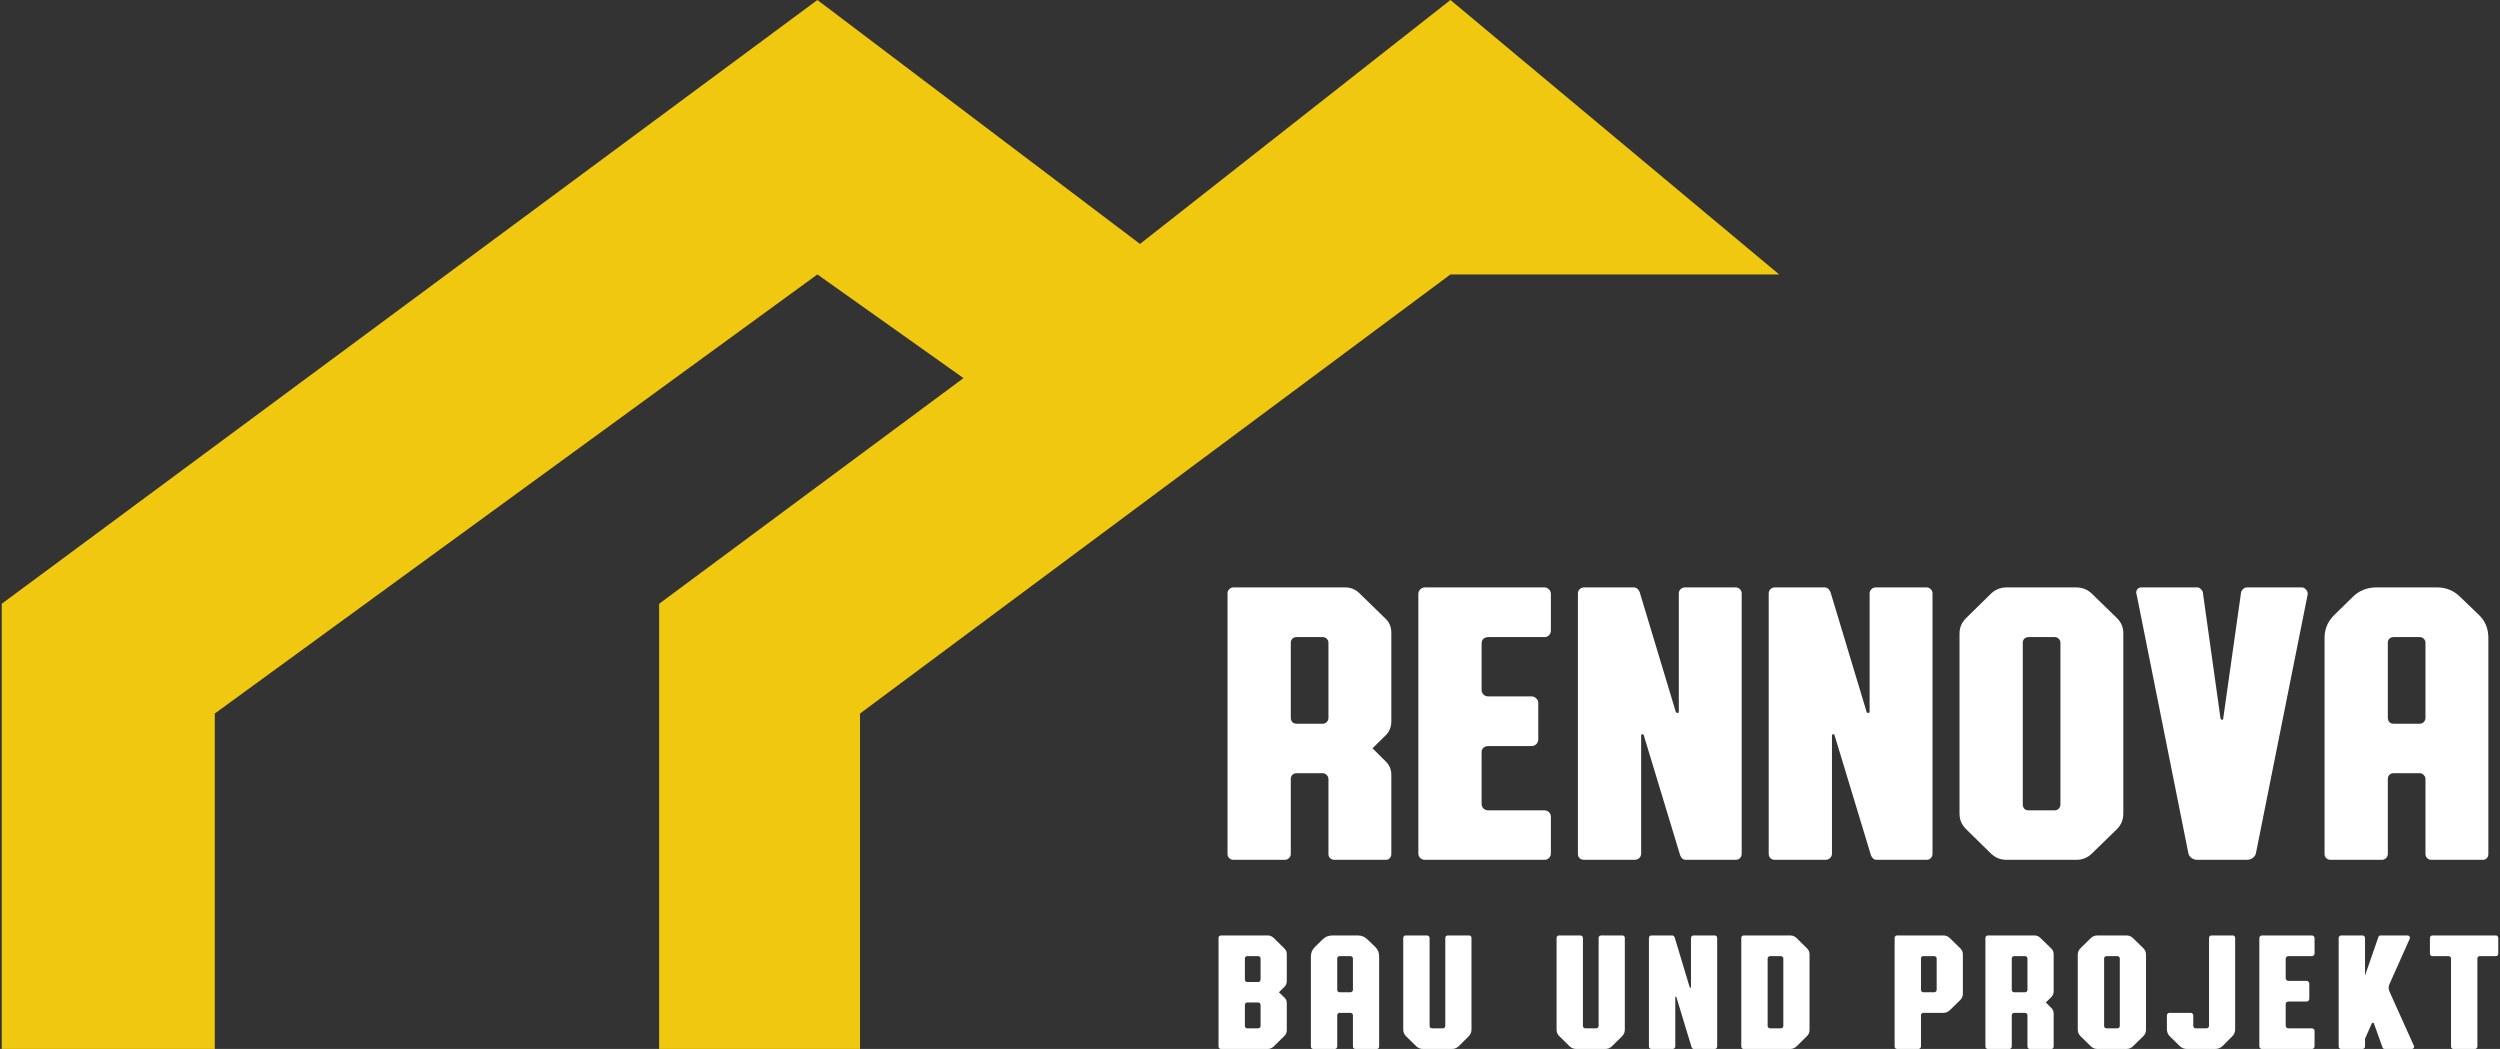
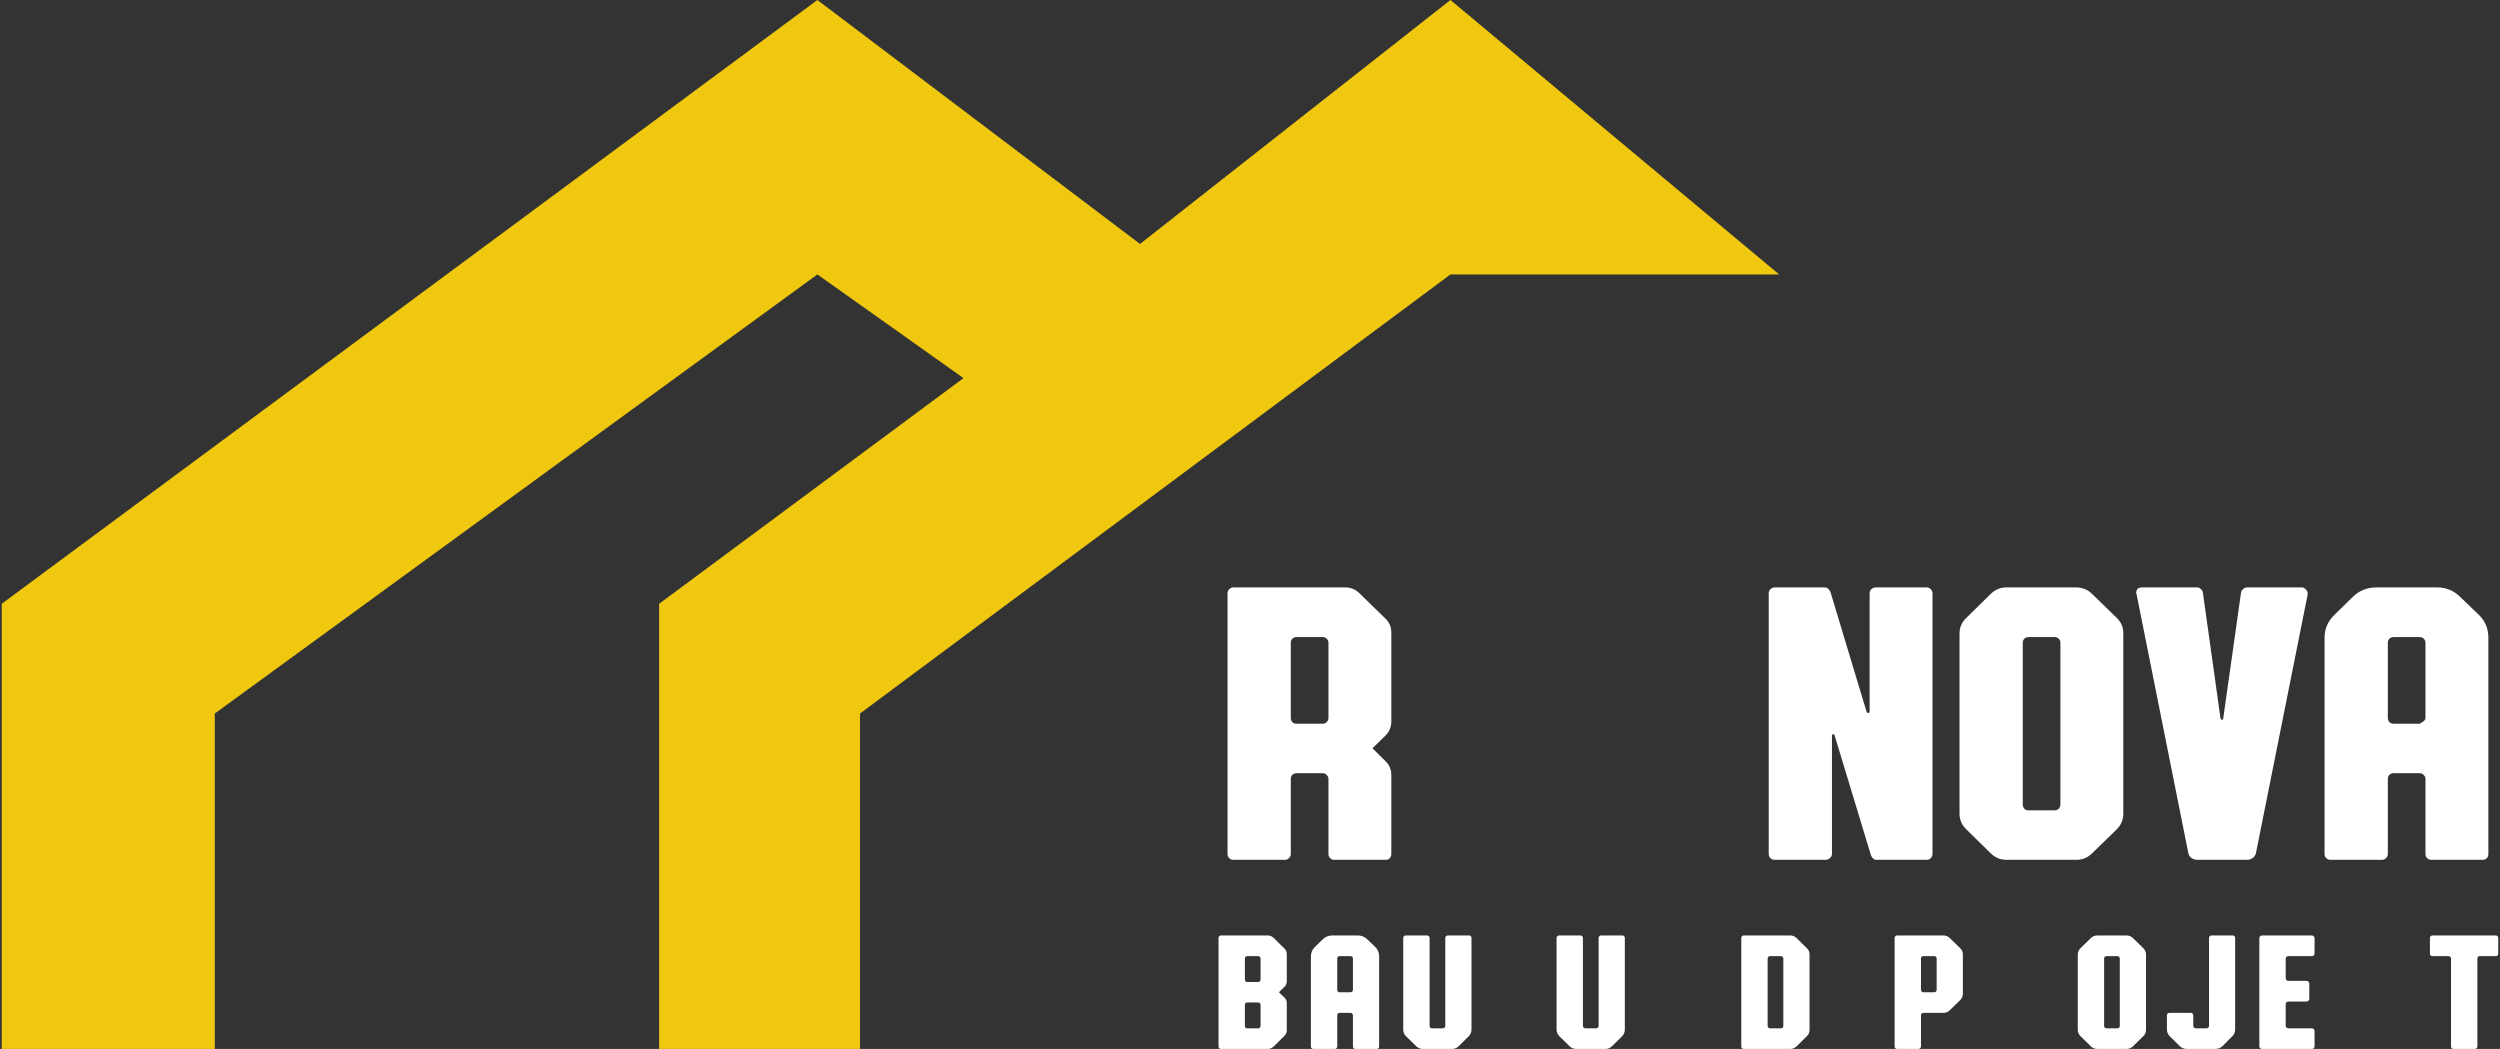
<svg xmlns="http://www.w3.org/2000/svg" width="286" height="120" viewBox="0 0 286 120" fill="none">
  <rect x="0" y="0" width="286" height="120" fill="#333333" stroke="none" />
  <path d="M140.43 67.855C140.43 67.686 140.495 67.538 140.624 67.412C140.753 67.271 140.911 67.2 141.098 67.2H153.891C154.537 67.2 155.09 67.433 155.549 67.897L158.478 70.75C158.952 71.186 159.182 71.75 159.168 72.44V82.518C159.168 83.18 158.938 83.73 158.478 84.166L157.014 85.603L158.478 87.061C158.952 87.498 159.182 88.047 159.168 88.709V97.71C159.168 97.879 159.11 98.034 158.995 98.174C158.88 98.301 158.722 98.365 158.521 98.365H152.642C152.469 98.365 152.312 98.301 152.168 98.174C152.039 98.048 151.974 97.893 151.974 97.71V89.11C151.974 88.941 151.909 88.793 151.78 88.667C151.651 88.526 151.5 88.455 151.328 88.455H148.334C148.133 88.455 147.968 88.519 147.839 88.646C147.724 88.772 147.667 88.927 147.667 89.11V97.71C147.667 97.879 147.595 98.034 147.451 98.174C147.322 98.301 147.171 98.365 146.999 98.365H141.098C140.925 98.365 140.768 98.301 140.624 98.174C140.495 98.048 140.43 97.893 140.43 97.71V67.855ZM151.974 73.518C151.974 73.349 151.909 73.201 151.78 73.074C151.651 72.947 151.5 72.884 151.328 72.884H148.334C148.133 72.884 147.968 72.947 147.839 73.074C147.724 73.201 147.667 73.349 147.667 73.518V82.138C147.667 82.307 147.724 82.462 147.839 82.603C147.954 82.73 148.119 82.793 148.334 82.793H151.328C151.5 82.793 151.651 82.73 151.78 82.603C151.909 82.462 151.974 82.307 151.974 82.138V73.518Z" fill="white" />
-   <path d="M162.259 67.94C162.259 67.743 162.33 67.573 162.474 67.433C162.618 67.278 162.797 67.2 163.012 67.2H176.689C176.89 67.2 177.062 67.278 177.205 67.433C177.349 67.573 177.421 67.743 177.421 67.94V72.144C177.421 72.341 177.349 72.517 177.205 72.672C177.062 72.813 176.89 72.884 176.689 72.884H170.249C170.048 72.884 169.868 72.947 169.71 73.074C169.567 73.201 169.495 73.384 169.495 73.623V78.927C169.495 79.124 169.567 79.3 169.71 79.455C169.854 79.596 170.034 79.666 170.249 79.666H175.224C175.425 79.666 175.597 79.743 175.741 79.898C175.899 80.039 175.978 80.208 175.978 80.406V84.61C175.978 84.807 175.899 84.983 175.741 85.138C175.597 85.279 175.425 85.35 175.224 85.35H170.249C170.048 85.35 169.868 85.413 169.71 85.54C169.567 85.666 169.495 85.843 169.495 86.068V91.963C169.495 92.16 169.567 92.336 169.71 92.491C169.854 92.632 170.034 92.702 170.249 92.702H176.689C176.89 92.702 177.062 92.773 177.205 92.913C177.349 93.054 177.421 93.23 177.421 93.442V97.625C177.421 97.822 177.349 97.998 177.205 98.153C177.062 98.294 176.89 98.365 176.689 98.365H163.012C162.811 98.365 162.632 98.294 162.474 98.153C162.33 98.013 162.259 97.837 162.259 97.625V67.94Z" fill="white" />
-   <path d="M192.056 67.897C192.056 67.7 192.12 67.538 192.25 67.412C192.393 67.271 192.566 67.2 192.767 67.2H198.56C198.761 67.2 198.926 67.271 199.055 67.412C199.185 67.538 199.249 67.7 199.249 67.897V97.667C199.249 97.865 199.185 98.034 199.055 98.174C198.926 98.301 198.761 98.365 198.56 98.365H192.853C192.566 98.365 192.35 98.189 192.207 97.837L188.05 84.124C188.05 84.04 187.992 83.997 187.878 83.997C187.791 83.997 187.748 84.054 187.748 84.166V97.667C187.748 97.865 187.669 98.034 187.511 98.174C187.368 98.301 187.196 98.365 186.995 98.365H181.223C181.022 98.365 180.849 98.301 180.706 98.174C180.576 98.048 180.512 97.879 180.512 97.667V67.897C180.512 67.7 180.576 67.538 180.706 67.412C180.835 67.271 181.007 67.2 181.223 67.2H186.908C187.196 67.2 187.418 67.376 187.576 67.728L191.711 81.441C191.769 81.525 191.826 81.567 191.884 81.567C191.998 81.567 192.056 81.511 192.056 81.398V67.897Z" fill="white" />
  <path d="M213.884 67.897C213.884 67.7 213.949 67.538 214.078 67.412C214.222 67.271 214.394 67.2 214.595 67.2H220.389C220.59 67.2 220.755 67.271 220.884 67.412C221.013 67.538 221.078 67.7 221.078 67.897V97.667C221.078 97.865 221.013 98.034 220.884 98.174C220.755 98.301 220.59 98.365 220.389 98.365H214.681C214.394 98.365 214.179 98.189 214.035 97.837L209.878 84.124C209.878 84.04 209.821 83.997 209.706 83.997C209.62 83.997 209.577 84.054 209.577 84.166V97.667C209.577 97.865 209.498 98.034 209.34 98.174C209.196 98.301 209.024 98.365 208.823 98.365H203.051C202.85 98.365 202.678 98.301 202.534 98.174C202.405 98.048 202.34 97.879 202.34 97.667V67.897C202.34 67.7 202.405 67.538 202.534 67.412C202.663 67.271 202.836 67.2 203.051 67.2H208.737C209.024 67.2 209.247 67.376 209.405 67.728L213.54 81.441C213.597 81.525 213.655 81.567 213.712 81.567C213.827 81.567 213.884 81.511 213.884 81.398V67.897Z" fill="white" />
  <path d="M227.744 67.94C228.246 67.447 228.85 67.2 229.553 67.2H237.522C238.225 67.2 238.828 67.447 239.331 67.94L242.174 70.707C242.676 71.201 242.921 71.792 242.906 72.482V93.082C242.906 93.773 242.662 94.364 242.174 94.857L239.331 97.625C238.828 98.118 238.225 98.365 237.522 98.365H229.553C228.85 98.365 228.246 98.118 227.744 97.625L224.923 94.857C224.42 94.364 224.169 93.773 224.169 93.082V72.482C224.169 71.792 224.42 71.201 224.923 70.707L227.744 67.94ZM235.713 73.518C235.713 73.349 235.648 73.201 235.519 73.074C235.39 72.947 235.239 72.884 235.067 72.884H232.073C231.872 72.884 231.707 72.947 231.578 73.074C231.463 73.201 231.405 73.349 231.405 73.518V92.047C231.405 92.216 231.463 92.371 231.578 92.512C231.692 92.639 231.858 92.702 232.073 92.702H235.067C235.239 92.702 235.39 92.639 235.519 92.512C235.648 92.371 235.713 92.216 235.713 92.047V73.518Z" fill="white" />
  <path d="M256.378 67.771C256.407 67.63 256.486 67.503 256.615 67.39C256.744 67.264 256.881 67.2 257.024 67.2H263.335C263.507 67.2 263.658 67.278 263.787 67.433C263.931 67.573 264.002 67.728 264.002 67.897V67.982L258.101 97.498C258.072 97.752 257.95 97.963 257.735 98.132C257.534 98.287 257.297 98.365 257.024 98.365H251.382C251.123 98.365 250.886 98.287 250.671 98.132C250.47 97.963 250.355 97.752 250.326 97.498L244.425 67.982C244.396 67.954 244.382 67.912 244.382 67.855C244.382 67.418 244.597 67.2 245.028 67.2H251.382C251.525 67.2 251.654 67.264 251.769 67.39C251.898 67.503 251.977 67.63 252.006 67.771L254.031 82.222C254.088 82.307 254.145 82.349 254.203 82.349C254.289 82.349 254.332 82.307 254.332 82.222L256.378 67.771Z" fill="white" />
-   <path d="M269.139 68.299C269.872 67.581 270.755 67.214 271.789 67.2H278.81C279.843 67.2 280.727 67.566 281.459 68.299L283.613 70.37C284.316 71.06 284.668 71.926 284.668 72.968V97.71C284.668 97.879 284.61 98.034 284.496 98.174C284.381 98.301 284.223 98.365 284.022 98.365H278.142C277.97 98.365 277.812 98.301 277.668 98.174C277.539 98.048 277.474 97.893 277.474 97.71V89.11C277.474 88.941 277.41 88.793 277.281 88.667C277.151 88.526 277.001 88.455 276.828 88.455H273.835C273.634 88.455 273.468 88.519 273.339 88.646C273.224 88.772 273.167 88.927 273.167 89.11V97.71C273.167 97.879 273.095 98.034 272.952 98.174C272.822 98.301 272.672 98.365 272.499 98.365H266.598C266.426 98.365 266.268 98.301 266.124 98.174C265.995 98.048 265.93 97.893 265.93 97.71V72.968C265.93 71.954 266.297 71.088 267.029 70.37L269.139 68.299ZM277.474 73.518C277.474 73.349 277.41 73.201 277.281 73.074C277.151 72.947 277.001 72.884 276.828 72.884H273.835C273.634 72.884 273.468 72.947 273.339 73.074C273.224 73.201 273.167 73.349 273.167 73.518V82.138C273.167 82.307 273.224 82.462 273.339 82.603C273.454 82.73 273.619 82.793 273.835 82.793H276.828C277.001 82.793 277.151 82.73 277.281 82.603C277.41 82.462 277.474 82.307 277.474 82.138V73.518Z" fill="white" />
+   <path d="M269.139 68.299C269.872 67.581 270.755 67.214 271.789 67.2H278.81C279.843 67.2 280.727 67.566 281.459 68.299L283.613 70.37C284.316 71.06 284.668 71.926 284.668 72.968V97.71C284.668 97.879 284.61 98.034 284.496 98.174C284.381 98.301 284.223 98.365 284.022 98.365H278.142C277.97 98.365 277.812 98.301 277.668 98.174C277.539 98.048 277.474 97.893 277.474 97.71V89.11C277.474 88.941 277.41 88.793 277.281 88.667C277.151 88.526 277.001 88.455 276.828 88.455H273.835C273.634 88.455 273.468 88.519 273.339 88.646C273.224 88.772 273.167 88.927 273.167 89.11V97.71C273.167 97.879 273.095 98.034 272.952 98.174C272.822 98.301 272.672 98.365 272.499 98.365H266.598C266.426 98.365 266.268 98.301 266.124 98.174C265.995 98.048 265.93 97.893 265.93 97.71V72.968C265.93 71.954 266.297 71.088 267.029 70.37L269.139 68.299ZM277.474 73.518C277.474 73.349 277.41 73.201 277.281 73.074C277.151 72.947 277.001 72.884 276.828 72.884H273.835C273.634 72.884 273.468 72.947 273.339 73.074C273.224 73.201 273.167 73.349 273.167 73.518V82.138C273.167 82.307 273.224 82.462 273.339 82.603C273.454 82.73 273.619 82.793 273.835 82.793H276.828C277.41 82.462 277.474 82.307 277.474 82.138V73.518Z" fill="white" />
  <path d="M139.4 107.288C139.4 107.217 139.427 107.156 139.481 107.103C139.535 107.044 139.6 107.015 139.678 107.015H145.044C145.266 107.015 145.478 107.1 145.682 107.27L146.956 108.529C147.129 108.699 147.213 108.911 147.207 109.163V112.244C147.207 112.497 147.123 112.708 146.956 112.878L146.31 113.512L146.956 114.137C147.129 114.307 147.213 114.513 147.207 114.753V117.852C147.207 118.105 147.123 118.316 146.956 118.486L145.682 119.745C145.472 119.915 145.26 120 145.044 120H139.678C139.606 120 139.54 119.974 139.481 119.921C139.427 119.868 139.4 119.804 139.4 119.727V107.288ZM144.21 109.647C144.21 109.577 144.183 109.515 144.129 109.462C144.075 109.41 144.012 109.383 143.941 109.383H142.693C142.61 109.383 142.541 109.41 142.487 109.462C142.439 109.515 142.415 109.577 142.415 109.647V112.051C142.415 112.133 142.439 112.203 142.487 112.262C142.535 112.315 142.604 112.341 142.693 112.341H143.941C144.012 112.341 144.075 112.315 144.129 112.262C144.183 112.203 144.21 112.133 144.21 112.051V109.647ZM144.21 114.973C144.21 114.885 144.183 114.815 144.129 114.762C144.075 114.709 144.012 114.683 143.941 114.683H142.693C142.61 114.683 142.541 114.709 142.487 114.762C142.439 114.815 142.415 114.885 142.415 114.973V117.368C142.415 117.438 142.439 117.503 142.487 117.562C142.535 117.614 142.604 117.641 142.693 117.641H143.941C144.012 117.641 144.075 117.614 144.129 117.562C144.183 117.503 144.21 117.438 144.21 117.368V114.973Z" fill="white" />
  <path d="M151.302 107.473C151.608 107.173 151.976 107.021 152.406 107.015H155.332C155.762 107.015 156.13 107.168 156.436 107.473L157.333 108.336C157.626 108.623 157.773 108.984 157.773 109.418V119.727C157.773 119.798 157.749 119.862 157.701 119.921C157.653 119.974 157.587 120 157.503 120H155.054C154.982 120 154.916 119.974 154.856 119.921C154.802 119.868 154.775 119.804 154.775 119.727V116.144C154.775 116.074 154.748 116.012 154.695 115.959C154.641 115.901 154.578 115.871 154.506 115.871H153.259C153.175 115.871 153.106 115.898 153.052 115.951C153.005 116.003 152.981 116.068 152.981 116.144V119.727C152.981 119.798 152.951 119.862 152.891 119.921C152.837 119.974 152.774 120 152.702 120H150.244C150.172 120 150.106 119.974 150.046 119.921C149.992 119.868 149.965 119.804 149.965 119.727V109.418C149.965 108.996 150.118 108.635 150.423 108.336L151.302 107.473ZM154.775 109.647C154.775 109.577 154.748 109.515 154.695 109.462C154.641 109.41 154.578 109.383 154.506 109.383H153.259C153.175 109.383 153.106 109.41 153.052 109.462C153.005 109.515 152.981 109.577 152.981 109.647V113.239C152.981 113.31 153.005 113.374 153.052 113.433C153.1 113.486 153.169 113.512 153.259 113.512H154.506C154.578 113.512 154.641 113.486 154.695 113.433C154.748 113.374 154.775 113.31 154.775 113.239V109.647Z" fill="white" />
  <path d="M165.341 107.288C165.341 107.217 165.368 107.156 165.422 107.103C165.481 107.044 165.547 107.015 165.619 107.015H168.069C168.153 107.015 168.218 107.044 168.266 107.103C168.314 107.156 168.338 107.217 168.338 107.288V117.782C168.338 118.081 168.236 118.333 168.033 118.539L166.866 119.692C166.657 119.897 166.4 120 166.095 120H162.792C162.487 120 162.23 119.897 162.021 119.692L160.845 118.539C160.636 118.333 160.531 118.081 160.531 117.782V107.288C160.531 107.217 160.558 107.156 160.612 107.103C160.665 107.044 160.731 107.015 160.809 107.015H163.25C163.334 107.015 163.402 107.044 163.456 107.103C163.516 107.156 163.546 107.217 163.546 107.288V117.368C163.546 117.438 163.573 117.503 163.627 117.562C163.681 117.614 163.746 117.641 163.824 117.641H165.054C165.137 117.641 165.206 117.614 165.26 117.562C165.314 117.503 165.341 117.438 165.341 117.368V107.288Z" fill="white" />
  <path d="M182.882 107.288C182.882 107.217 182.909 107.156 182.963 107.103C183.023 107.044 183.089 107.015 183.16 107.015H185.61C185.694 107.015 185.76 107.044 185.808 107.103C185.856 107.156 185.88 107.217 185.88 107.288V117.782C185.88 118.081 185.778 118.333 185.574 118.539L184.408 119.692C184.198 119.897 183.941 120 183.636 120H180.334C180.029 120 179.771 119.897 179.562 119.692L178.386 118.539C178.177 118.333 178.072 118.081 178.072 117.782V107.288C178.072 107.217 178.099 107.156 178.153 107.103C178.207 107.044 178.273 107.015 178.35 107.015H180.791C180.875 107.015 180.944 107.044 180.998 107.103C181.058 107.156 181.087 107.217 181.087 107.288V117.368C181.087 117.438 181.114 117.503 181.168 117.562C181.222 117.614 181.288 117.641 181.366 117.641H182.595C182.679 117.641 182.748 117.614 182.801 117.562C182.855 117.503 182.882 117.438 182.882 117.368V107.288Z" fill="white" />
-   <path d="M193.448 107.306C193.448 107.223 193.475 107.156 193.528 107.103C193.588 107.044 193.66 107.015 193.744 107.015H196.158C196.242 107.015 196.31 107.044 196.364 107.103C196.418 107.156 196.445 107.223 196.445 107.306V119.71C196.445 119.792 196.418 119.862 196.364 119.921C196.31 119.974 196.242 120 196.158 120H193.78C193.66 120 193.57 119.927 193.511 119.78L191.779 114.067C191.779 114.031 191.755 114.014 191.707 114.014C191.671 114.014 191.653 114.037 191.653 114.084V119.71C191.653 119.792 191.62 119.862 191.554 119.921C191.494 119.974 191.423 120 191.339 120H188.934C188.85 120 188.778 119.974 188.718 119.921C188.665 119.868 188.638 119.798 188.638 119.71V107.306C188.638 107.223 188.665 107.156 188.718 107.103C188.772 107.044 188.844 107.015 188.934 107.015H191.303C191.423 107.015 191.515 107.088 191.581 107.235L193.304 112.949C193.328 112.984 193.352 113.001 193.376 113.001C193.424 113.001 193.448 112.978 193.448 112.931V107.306Z" fill="white" />
  <path d="M199.203 107.288C199.203 107.217 199.23 107.156 199.284 107.103C199.338 107.044 199.404 107.015 199.481 107.015H204.794C205.075 107.015 205.317 107.112 205.521 107.306L206.723 108.494C206.921 108.676 207.016 108.911 207.01 109.198V117.817C207.01 118.105 206.915 118.339 206.723 118.521L205.521 119.71C205.311 119.903 205.069 120 204.794 120H199.481C199.41 120 199.344 119.974 199.284 119.921C199.23 119.868 199.203 119.804 199.203 119.727V107.288ZM204.013 109.647C204.013 109.577 203.986 109.515 203.932 109.462C203.879 109.41 203.81 109.383 203.726 109.383H202.497C202.425 109.383 202.359 109.41 202.299 109.462C202.245 109.515 202.218 109.577 202.218 109.647V117.368C202.218 117.438 202.245 117.503 202.299 117.562C202.353 117.614 202.419 117.641 202.497 117.641H203.726C203.81 117.641 203.879 117.614 203.932 117.562C203.986 117.503 204.013 117.438 204.013 117.368V109.647Z" fill="white" />
  <path d="M216.745 107.288C216.745 107.217 216.771 107.156 216.825 107.103C216.879 107.044 216.945 107.015 217.023 107.015H222.308C222.602 107.015 222.853 107.118 223.062 107.323L224.247 108.476C224.456 108.682 224.558 108.928 224.552 109.216V113.67C224.552 113.958 224.45 114.205 224.247 114.41L223.062 115.563C222.853 115.769 222.602 115.871 222.308 115.871H220.038C219.954 115.871 219.885 115.898 219.832 115.951C219.784 116.003 219.76 116.068 219.76 116.144V119.71C219.76 119.792 219.727 119.862 219.661 119.921C219.601 119.974 219.535 120 219.464 120H217.041C216.957 120 216.885 119.974 216.825 119.921C216.771 119.868 216.745 119.798 216.745 119.71V107.288ZM221.555 109.647C221.555 109.577 221.528 109.515 221.474 109.462C221.42 109.41 221.357 109.383 221.285 109.383H220.011C219.939 109.383 219.879 109.407 219.832 109.454C219.784 109.501 219.76 109.559 219.76 109.63V113.221C219.76 113.304 219.787 113.374 219.841 113.433C219.894 113.486 219.966 113.512 220.056 113.512H221.267C221.351 113.512 221.42 113.486 221.474 113.433C221.528 113.374 221.555 113.304 221.555 113.221V109.647Z" fill="white" />
-   <path d="M227.131 107.288C227.131 107.217 227.157 107.156 227.211 107.103C227.265 107.044 227.331 107.015 227.409 107.015H232.739C233.008 107.015 233.239 107.112 233.43 107.306L234.651 108.494C234.848 108.676 234.944 108.911 234.938 109.198V113.398C234.938 113.673 234.842 113.902 234.651 114.084L234.04 114.683L234.651 115.29C234.848 115.472 234.944 115.701 234.938 115.977V119.727C234.938 119.798 234.914 119.862 234.866 119.921C234.818 119.974 234.752 120 234.669 120H232.219C232.147 120 232.081 119.974 232.021 119.921C231.967 119.868 231.941 119.804 231.941 119.727V116.144C231.941 116.074 231.914 116.012 231.86 115.959C231.806 115.901 231.743 115.871 231.671 115.871H230.424C230.34 115.871 230.271 115.898 230.218 115.951C230.17 116.003 230.146 116.068 230.146 116.144V119.727C230.146 119.798 230.116 119.862 230.056 119.921C230.002 119.974 229.939 120 229.868 120H227.409C227.337 120 227.271 119.974 227.211 119.921C227.157 119.868 227.131 119.804 227.131 119.727V107.288ZM231.941 109.647C231.941 109.577 231.914 109.515 231.86 109.462C231.806 109.41 231.743 109.383 231.671 109.383H230.424C230.34 109.383 230.271 109.41 230.218 109.462C230.17 109.515 230.146 109.577 230.146 109.647V113.239C230.146 113.31 230.17 113.374 230.218 113.433C230.265 113.486 230.334 113.512 230.424 113.512H231.671C231.743 113.512 231.806 113.486 231.86 113.433C231.914 113.374 231.941 113.31 231.941 113.239V109.647Z" fill="white" />
  <path d="M239.186 107.323C239.395 107.118 239.646 107.015 239.94 107.015H243.26C243.553 107.015 243.804 107.118 244.014 107.323L245.198 108.476C245.408 108.682 245.509 108.928 245.503 109.216V117.799C245.503 118.087 245.402 118.333 245.198 118.539L244.014 119.692C243.804 119.897 243.553 120 243.26 120H239.94C239.646 120 239.395 119.897 239.186 119.692L238.01 118.539C237.801 118.333 237.696 118.087 237.696 117.799V109.216C237.696 108.928 237.801 108.682 238.01 108.476L239.186 107.323ZM242.506 109.647C242.506 109.577 242.479 109.515 242.425 109.462C242.371 109.41 242.309 109.383 242.237 109.383H240.989C240.906 109.383 240.837 109.41 240.783 109.462C240.735 109.515 240.711 109.577 240.711 109.647V117.368C240.711 117.438 240.735 117.503 240.783 117.562C240.831 117.614 240.9 117.641 240.989 117.641H242.237C242.309 117.641 242.371 117.614 242.425 117.562C242.479 117.503 242.506 117.438 242.506 117.368V109.647Z" fill="white" />
  <path d="M252.713 107.288C252.713 107.217 252.739 107.156 252.793 107.103C252.847 107.044 252.91 107.015 252.982 107.015H255.432C255.515 107.015 255.581 107.044 255.629 107.103C255.677 107.156 255.701 107.217 255.701 107.288V117.746C255.701 118.081 255.584 118.357 255.351 118.574L254.274 119.657C254.029 119.886 253.739 120 253.404 120H250.191C249.862 120 249.581 119.886 249.347 119.657L248.244 118.574C248.01 118.345 247.894 118.069 247.894 117.746V116.144C247.894 116.074 247.921 116.012 247.974 115.959C248.028 115.901 248.094 115.871 248.172 115.871H250.613C250.696 115.871 250.765 115.898 250.819 115.951C250.879 116.003 250.909 116.068 250.909 116.144V117.368C250.909 117.438 250.936 117.503 250.99 117.562C251.043 117.614 251.109 117.641 251.187 117.641H252.416C252.5 117.641 252.569 117.614 252.623 117.562C252.683 117.503 252.713 117.438 252.713 117.368V107.288Z" fill="white" />
  <path d="M258.468 107.323C258.468 107.241 258.498 107.171 258.558 107.112C258.618 107.047 258.692 107.015 258.782 107.015H264.481C264.564 107.015 264.636 107.047 264.696 107.112C264.756 107.171 264.786 107.241 264.786 107.323V109.075C264.786 109.157 264.756 109.231 264.696 109.295C264.636 109.354 264.564 109.383 264.481 109.383H261.797C261.714 109.383 261.639 109.41 261.573 109.462C261.513 109.515 261.483 109.591 261.483 109.691V111.901C261.483 111.983 261.513 112.056 261.573 112.121C261.633 112.18 261.708 112.209 261.797 112.209H263.87C263.954 112.209 264.026 112.241 264.086 112.306C264.151 112.365 264.184 112.435 264.184 112.517V114.269C264.184 114.351 264.151 114.425 264.086 114.489C264.026 114.548 263.954 114.577 263.87 114.577H261.797C261.714 114.577 261.639 114.604 261.573 114.656C261.513 114.709 261.483 114.783 261.483 114.877V117.333C261.483 117.415 261.513 117.488 261.573 117.553C261.633 117.612 261.708 117.641 261.797 117.641H264.481C264.564 117.641 264.636 117.67 264.696 117.729C264.756 117.788 264.786 117.861 264.786 117.949V119.692C264.786 119.774 264.756 119.848 264.696 119.912C264.636 119.971 264.564 120 264.481 120H258.782C258.698 120 258.624 119.971 258.558 119.912C258.498 119.853 258.468 119.78 258.468 119.692V107.323Z" fill="white" />
-   <path d="M272.085 107.2C272.12 107.082 272.21 107.021 272.354 107.015H275.405C275.489 107.015 275.557 107.041 275.611 107.094C275.671 107.141 275.701 107.206 275.701 107.288C275.701 107.3 275.689 107.341 275.665 107.411L273.368 112.552C273.296 112.699 273.26 112.849 273.26 113.001C273.26 113.16 273.296 113.312 273.368 113.459L276.141 119.622L276.177 119.727C276.177 119.798 276.153 119.862 276.105 119.921C276.057 119.974 275.985 120 275.89 120H272.838C272.701 120 272.608 119.942 272.56 119.824L271.582 117.095C271.558 117.036 271.516 117.007 271.456 117.007C271.385 117.007 271.343 117.03 271.331 117.077L270.559 118.829V119.727C270.559 119.798 270.529 119.862 270.469 119.921C270.415 119.974 270.347 120 270.263 120H267.822C267.75 120 267.684 119.974 267.625 119.921C267.571 119.868 267.544 119.804 267.544 119.727V107.288C267.544 107.206 267.574 107.147 267.634 107.112C267.669 107.053 267.732 107.021 267.822 107.015H270.263C270.347 107.015 270.415 107.044 270.469 107.103C270.529 107.156 270.559 107.217 270.559 107.288V111.602L272.085 107.2Z" fill="white" />
  <path d="M277.984 107.288C277.984 107.217 278.011 107.156 278.064 107.103C278.124 107.044 278.19 107.015 278.262 107.015H285.522C285.605 107.015 285.671 107.044 285.719 107.103C285.773 107.156 285.8 107.217 285.8 107.288V109.093C285.8 109.175 285.773 109.245 285.719 109.304C285.671 109.357 285.605 109.383 285.522 109.383H283.682C283.598 109.383 283.533 109.41 283.485 109.462C283.437 109.515 283.413 109.577 283.413 109.647V119.727C283.413 119.798 283.383 119.862 283.323 119.921C283.269 119.974 283.2 120 283.117 120H280.667C280.595 120 280.532 119.974 280.478 119.921C280.425 119.868 280.398 119.804 280.398 119.727V109.647C280.398 109.577 280.368 109.515 280.308 109.462C280.254 109.41 280.185 109.383 280.102 109.383H278.262C278.19 109.383 278.124 109.357 278.064 109.304C278.011 109.245 277.984 109.175 277.984 109.093V107.288Z" fill="white" />
  <path d="M165.931 31.395H203.533L165.931 0L130.417 27.907L93.51 0L0.2 69.07V120H24.572V81.628L93.51 31.395L110.223 43.256L75.405 69.07V120H98.385V81.628L165.931 31.395Z" fill="#EFC80F" />
</svg>